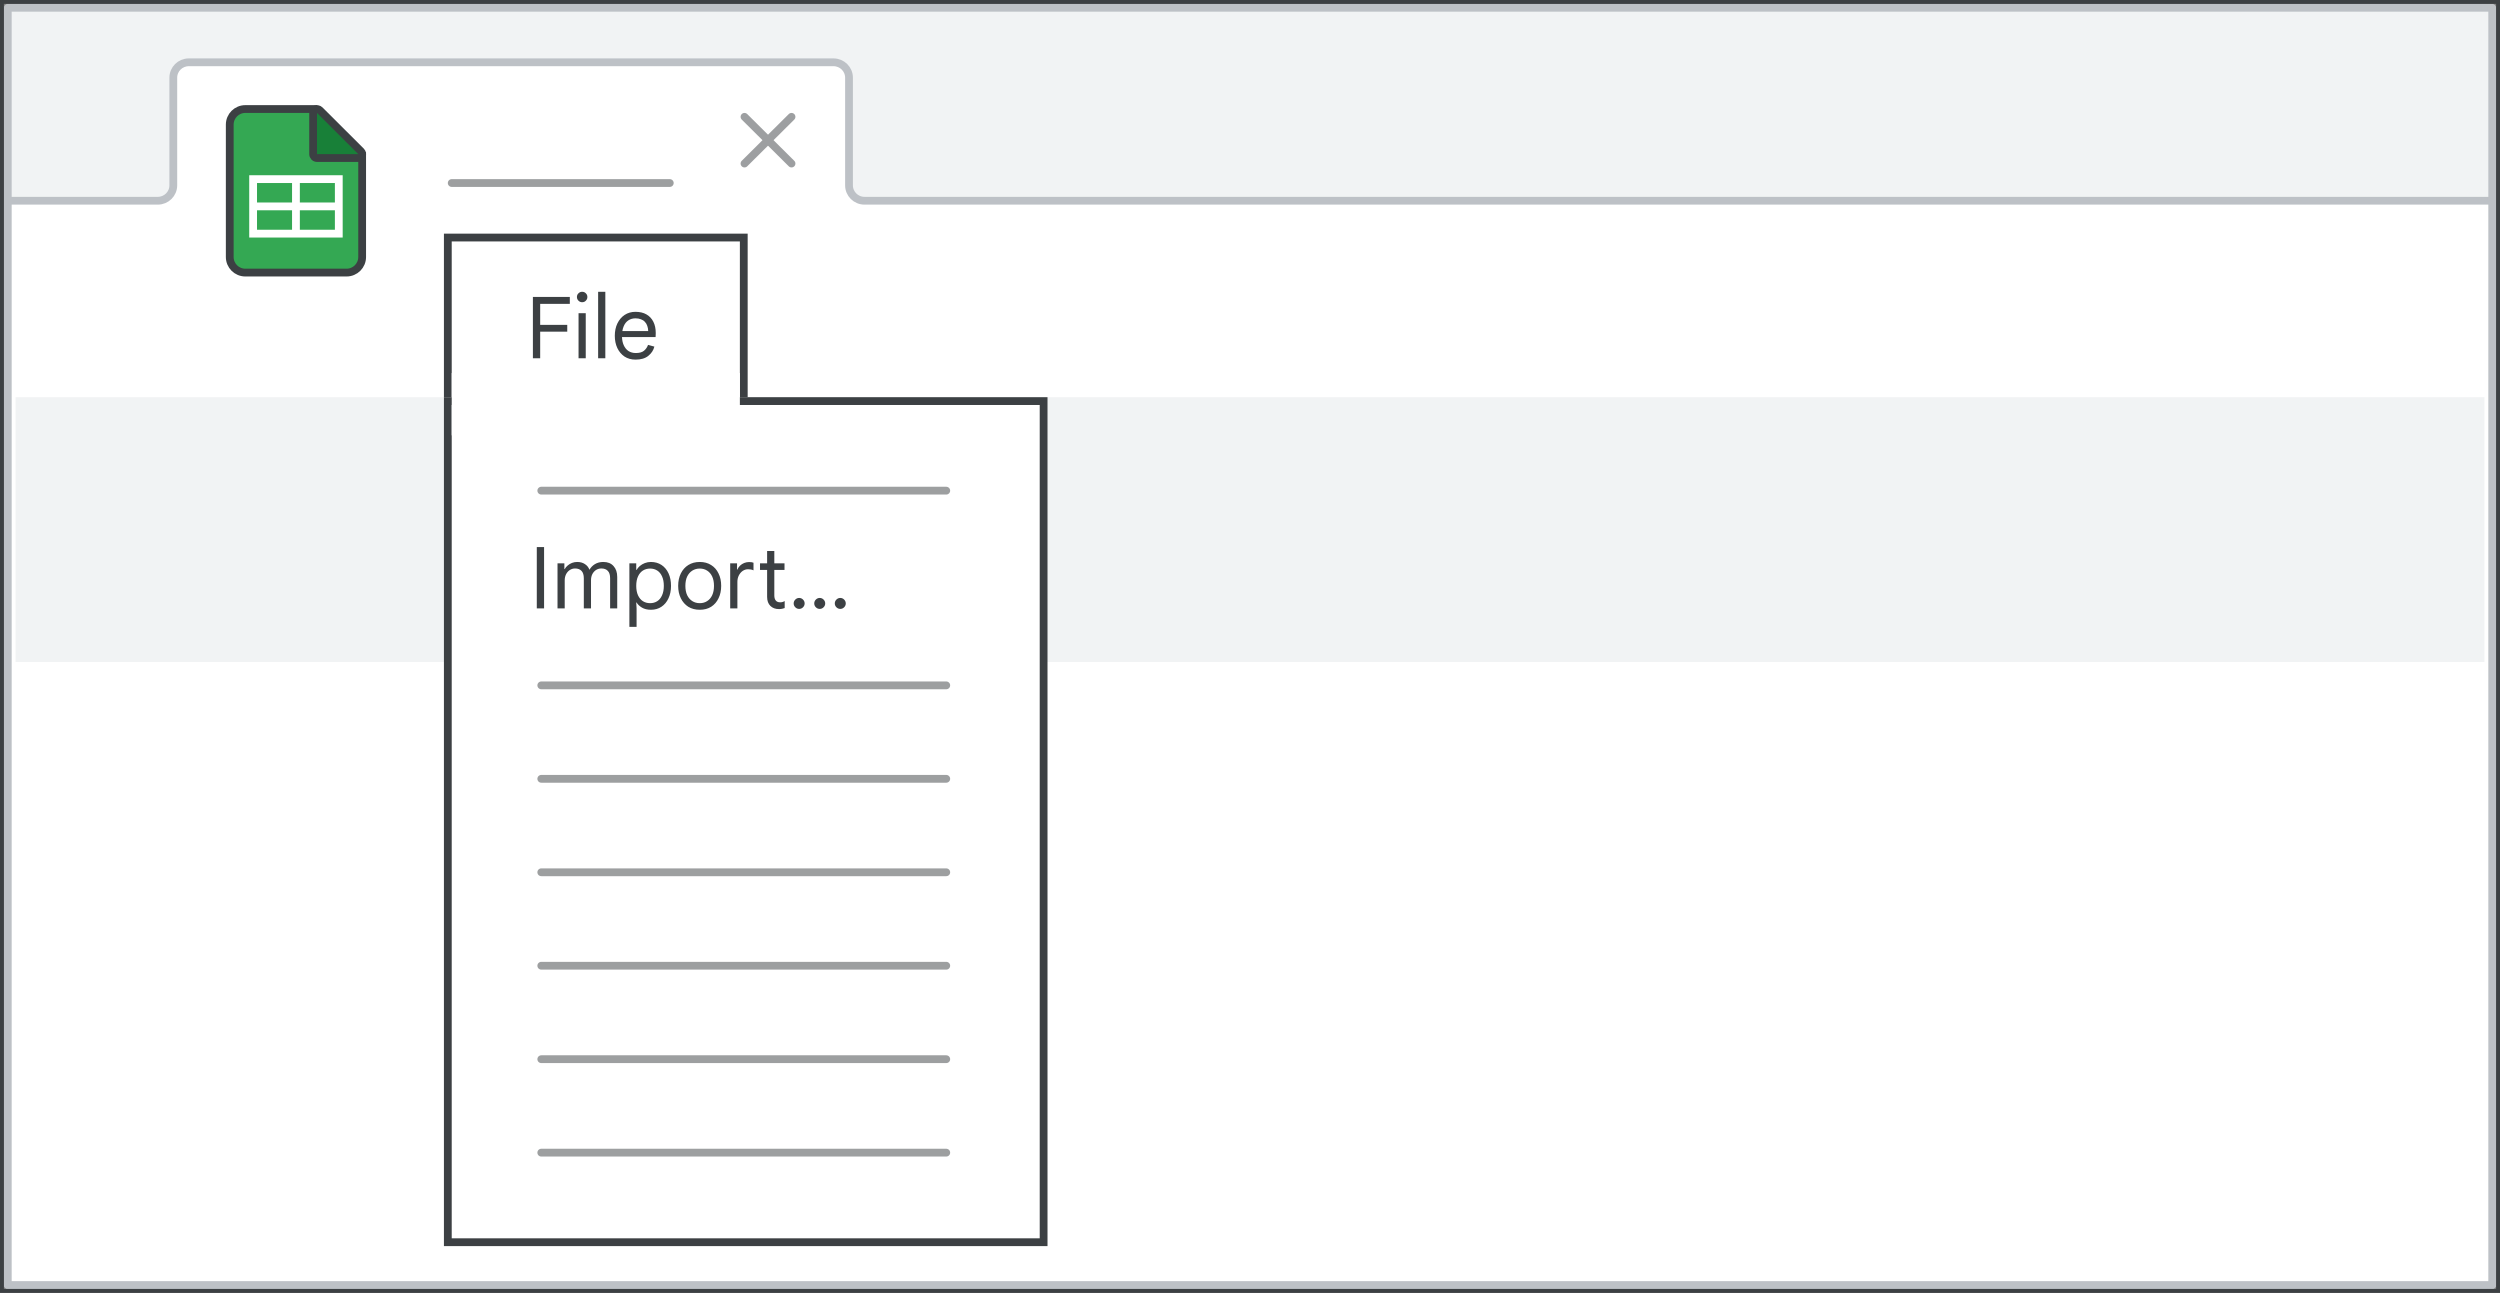
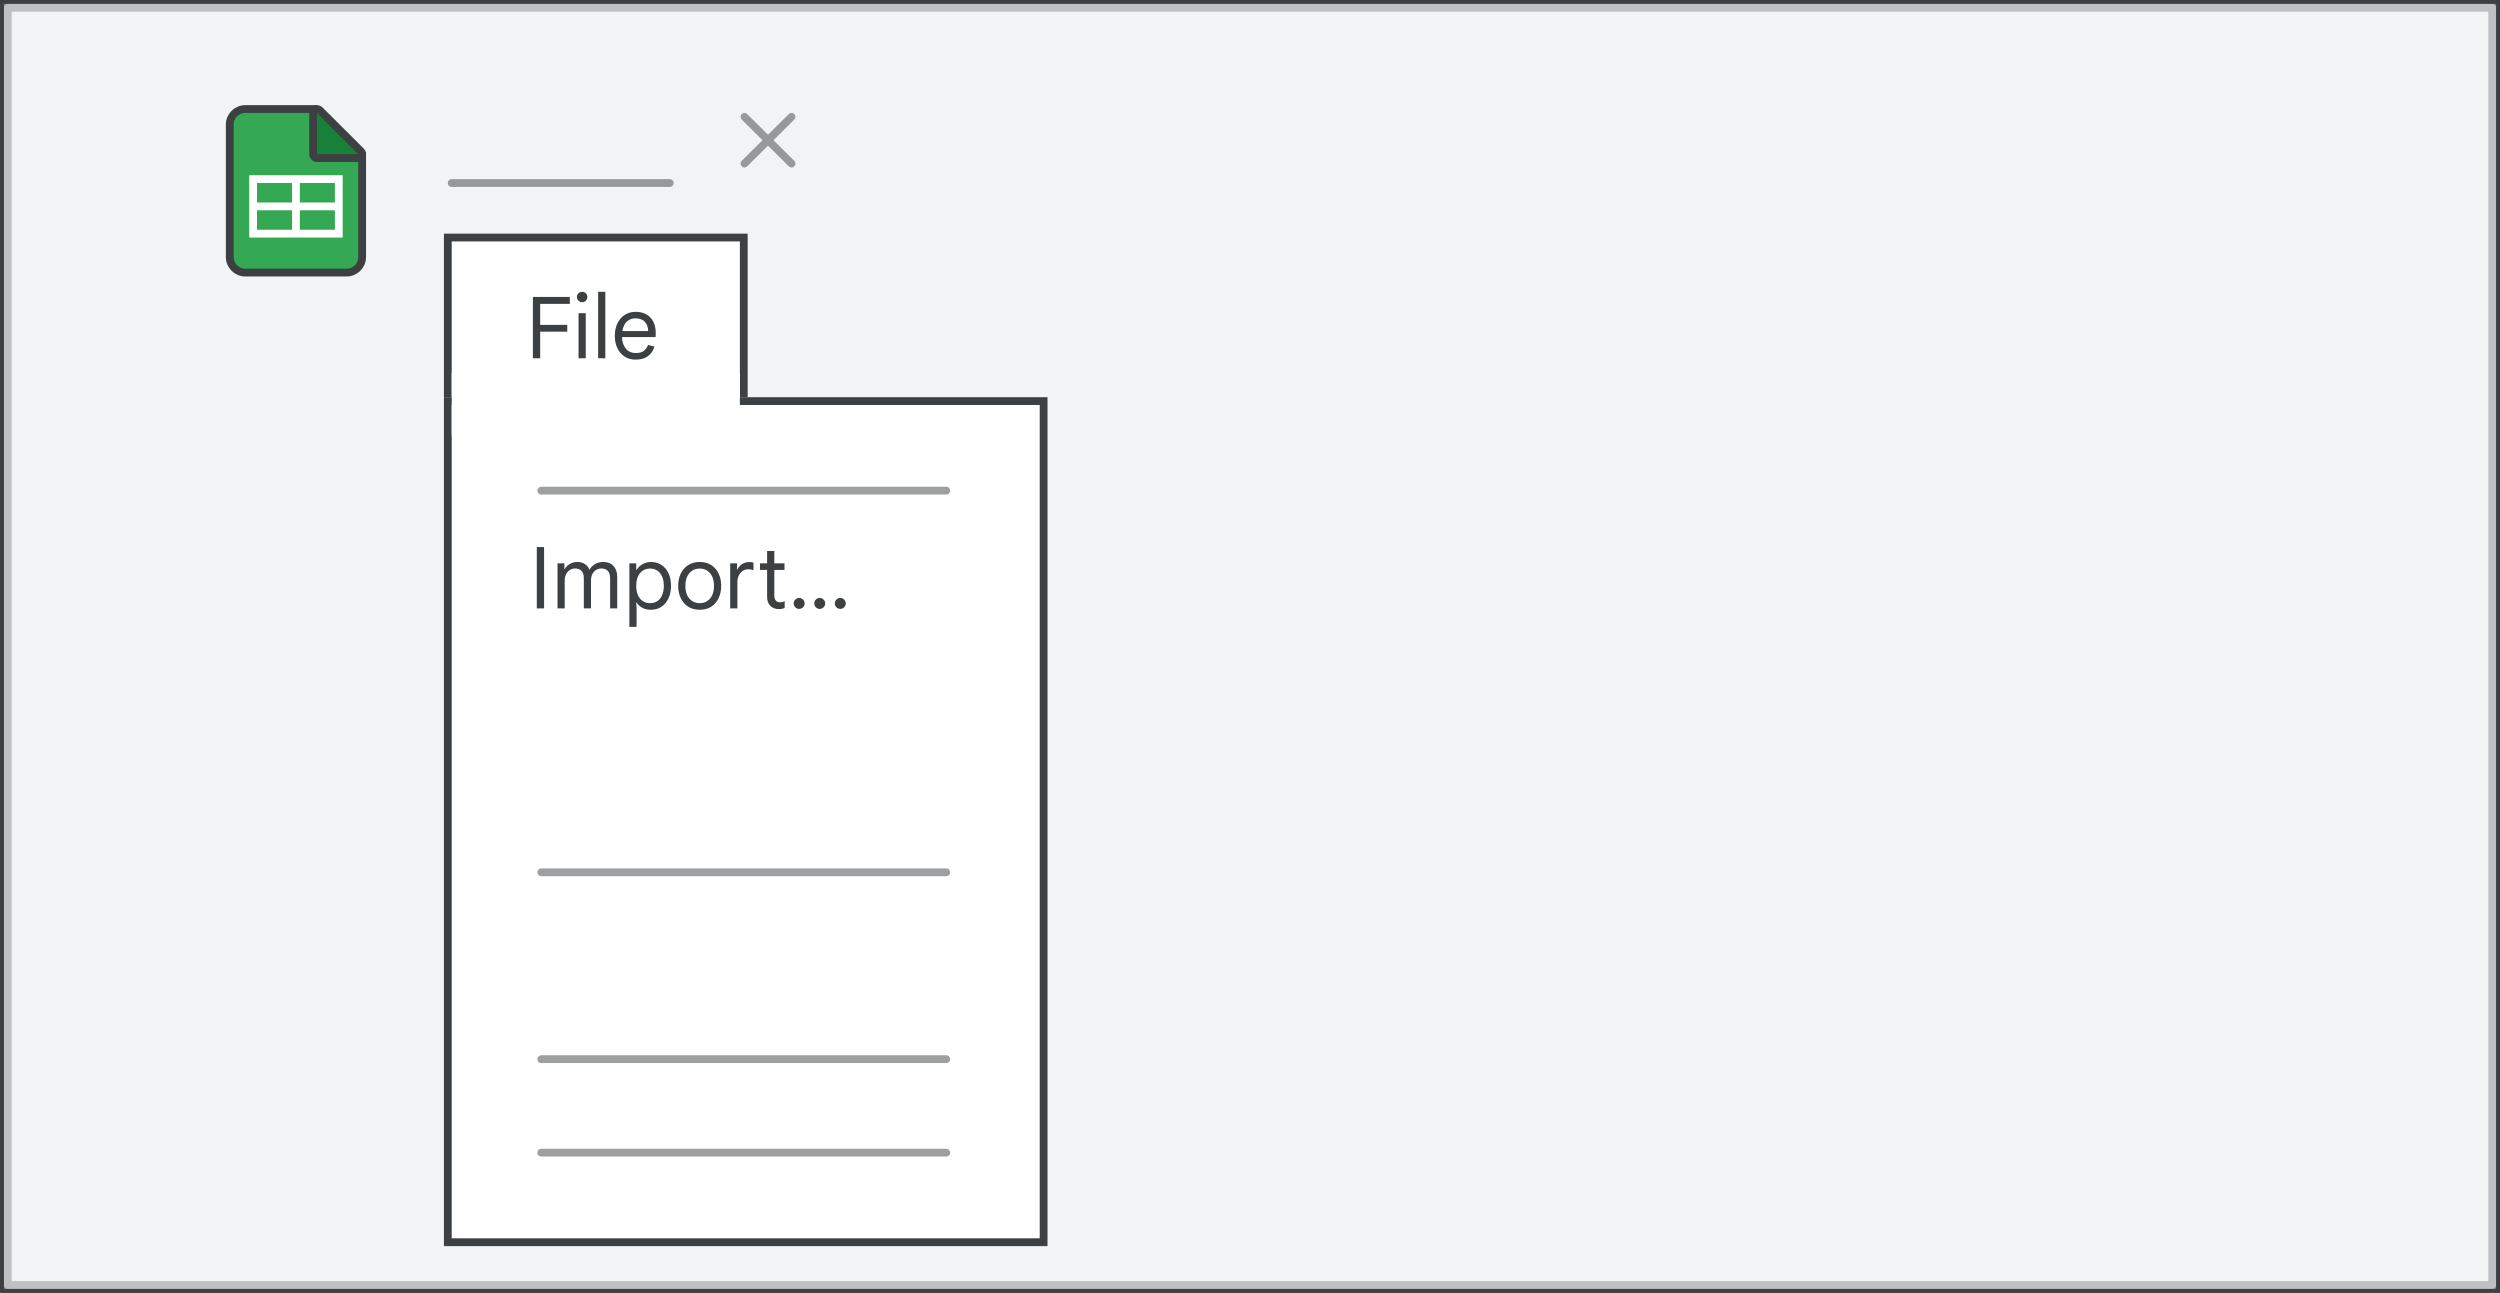
<svg xmlns="http://www.w3.org/2000/svg" width="321" height="166" viewBox="0 0 321 166" fill="none">
  <rect x="0" y="0" width="321" height="166" fill="#808080" stroke="none" />
  <g id="sheets-sw-import">
    <g clip-path="url(#clip0_2_96924)">
      <rect id="border-copy" x="1" y="1" width="319" height="164" fill="#F1F3F4" stroke="#BDC1C6" stroke-linejoin="round" />
      <g id="Gmail/frame-top-nav">
        <g id="Frames/desktop-light">
-           <path id="border-copy_2" d="M1 25.774H20.264C21.362 25.774 22.252 24.889 22.252 23.799V9.975C22.252 8.884 23.142 8 24.239 8H107.025C108.123 8 109.013 8.884 109.013 9.975V23.799C109.013 24.889 109.903 25.774 111 25.774H320V165H1V25.774Z" fill="white" stroke="#BDC1C6" stroke-linejoin="round" />
-         </g>
+           </g>
      </g>
      <rect id="Rectangle" x="57.5" y="30.5" width="38" height="24.9" fill="white" stroke="#3C4043" />
      <rect id="border-copy_3" x="2" y="51" width="317" height="34" fill="#F1F3F4" />
      <rect id="Rectangle Copy" x="57.5" y="51.5" width="76.5" height="108" fill="white" stroke="#3C4043" />
      <rect id="Rectangle_2" x="58" y="47.9" width="37" height="8" fill="white" />
      <g id="Icons/close" opacity="0.5">
        <path id="Line-8" d="M95.593 15L101.631 21" stroke="#3C4043" stroke-linecap="round" />
        <path id="Line-8_2" d="M101.631 15L95.593 21" stroke="#3C4043" stroke-linecap="round" />
      </g>
      <g id="Sheets icon - illustrated">
        <path id="Rectangle_3" fill-rule="evenodd" clip-rule="evenodd" d="M29.5 16C29.5 14.895 30.395 14 31.5 14H40.5L46.5 19.81V33C46.5 34.105 45.605 35 44.5 35H31.5C30.395 35 29.5 34.105 29.5 33V16Z" fill="#34A853" stroke="#3C4043" />
        <g id="Group">
          <path id="Line 11" d="M33 26.5H43" stroke="white" stroke-linecap="square" />
          <rect id="Rectangle_4" x="32.5" y="23" width="11" height="7" stroke="white" />
          <path id="Line 12" d="M38 23.5V29.5" stroke="white" stroke-linecap="square" />
        </g>
        <path id="Path 5" d="M46.006 20.292C46.208 20.292 46.391 20.17 46.468 19.983C46.545 19.796 46.502 19.581 46.359 19.438L41.059 14.151C40.916 14.008 40.701 13.966 40.514 14.043C40.328 14.121 40.206 14.303 40.206 14.505V19.792C40.206 19.925 40.259 20.052 40.352 20.146C40.446 20.24 40.573 20.292 40.706 20.292H46.006Z" fill="#188038" stroke="#3C4043" stroke-linejoin="round" />
      </g>
      <path id="Line 5" opacity="0.5" d="M58 23.5H86" stroke="#3C4043" stroke-linecap="round" />
      <path id="Line 5_2" opacity="0.5" d="M69.5 63H121.5" stroke="#3C4043" stroke-linecap="round" />
-       <path id="Line 5_3" opacity="0.5" d="M69.5 88H121.5" stroke="#3C4043" stroke-linecap="round" />
-       <path id="Line 5_4" opacity="0.5" d="M69.5 100H121.5" stroke="#3C4043" stroke-linecap="round" />
      <path id="Line 5_5" opacity="0.5" d="M69.5 112H121.5" stroke="#3C4043" stroke-linecap="round" />
-       <path id="Line 5_6" opacity="0.5" d="M69.5 124H121.5" stroke="#3C4043" stroke-linecap="round" />
      <path id="Line 5_7" opacity="0.5" d="M69.5 136H121.5" stroke="#3C4043" stroke-linecap="round" />
      <path id="Line 5_8" opacity="0.5" d="M69.5 148H121.5" stroke="#3C4043" stroke-linecap="round" />
      <path id="File" d="M68.424 46V38.124H73.165V39.015H69.359V41.71H72.835V42.59H69.359V46H68.424ZM74.286 46V40.214H75.21V46H74.286ZM74.748 38.806C74.565 38.806 74.407 38.74 74.275 38.608C74.143 38.476 74.077 38.318 74.077 38.135C74.077 37.944 74.143 37.787 74.275 37.662C74.407 37.53 74.565 37.464 74.748 37.464C74.939 37.464 75.097 37.53 75.221 37.662C75.353 37.787 75.419 37.944 75.419 38.135C75.419 38.318 75.353 38.476 75.221 38.608C75.097 38.74 74.939 38.806 74.748 38.806ZM76.8 46V37.464H77.724V46H76.8ZM81.603 46.176C81.06 46.176 80.587 46.044 80.183 45.78C79.787 45.509 79.48 45.142 79.26 44.68C79.047 44.218 78.941 43.697 78.941 43.118C78.941 42.524 79.05 41.996 79.27 41.534C79.498 41.065 79.809 40.698 80.206 40.434C80.609 40.17 81.071 40.038 81.591 40.038C82.149 40.038 82.618 40.148 82.999 40.368C83.388 40.588 83.685 40.903 83.891 41.314C84.096 41.717 84.198 42.201 84.198 42.766C84.198 42.861 84.195 42.957 84.188 43.052C84.188 43.14 84.184 43.217 84.177 43.283H79.865C79.879 43.679 79.953 44.024 80.085 44.317C80.231 44.647 80.436 44.9 80.701 45.076C80.972 45.245 81.284 45.329 81.635 45.329C82.097 45.329 82.446 45.234 82.68 45.043C82.922 44.845 83.099 44.592 83.209 44.284L84.022 44.504C83.905 44.973 83.645 45.369 83.242 45.692C82.846 46.015 82.299 46.176 81.603 46.176ZM79.909 42.513H83.231C83.223 42.264 83.183 42.04 83.109 41.842C83.043 41.637 82.941 41.464 82.802 41.325C82.669 41.178 82.501 41.068 82.296 40.995C82.097 40.914 81.863 40.874 81.591 40.874C81.247 40.874 80.942 40.962 80.678 41.138C80.422 41.307 80.224 41.556 80.085 41.886C80.004 42.069 79.945 42.278 79.909 42.513Z" fill="#3C4043" />
      <path id="Importâ¦" d="M68.924 78.118V70.242H69.859V78.118H68.924ZM71.585 78.118V72.332H72.465V73.069H72.509C72.605 72.893 72.733 72.739 72.894 72.607C73.056 72.468 73.239 72.358 73.444 72.277C73.657 72.197 73.881 72.156 74.115 72.156C74.504 72.156 74.834 72.248 75.105 72.431C75.377 72.607 75.571 72.849 75.688 73.157C75.857 72.857 76.092 72.615 76.392 72.431C76.7 72.248 77.056 72.156 77.459 72.156C78.031 72.156 78.471 72.332 78.779 72.684C79.095 73.029 79.252 73.498 79.252 74.092V78.118H78.339V74.246C78.339 73.814 78.24 73.498 78.042 73.3C77.852 73.095 77.577 72.992 77.217 72.992C76.961 72.992 76.73 73.058 76.524 73.19C76.326 73.322 76.169 73.502 76.051 73.729C75.941 73.957 75.886 74.213 75.886 74.499V78.118H74.962V74.257C74.962 73.825 74.863 73.506 74.665 73.3C74.467 73.095 74.192 72.992 73.84 72.992C73.584 72.992 73.353 73.062 73.147 73.201C72.949 73.333 72.792 73.517 72.674 73.751C72.564 73.979 72.509 74.235 72.509 74.521V78.118H71.585ZM80.813 80.494V72.332H81.693V73.179H81.737C81.839 72.996 81.979 72.827 82.155 72.673C82.338 72.519 82.551 72.395 82.793 72.299C83.042 72.204 83.302 72.156 83.574 72.156C84.094 72.156 84.549 72.285 84.938 72.541C85.326 72.798 85.627 73.157 85.84 73.619C86.052 74.081 86.159 74.617 86.159 75.225C86.159 75.834 86.049 76.369 85.829 76.831C85.616 77.293 85.315 77.653 84.927 77.909C84.545 78.166 84.094 78.294 83.574 78.294C83.126 78.294 82.745 78.203 82.43 78.019C82.114 77.829 81.883 77.609 81.737 77.359H81.693L81.737 78.118V80.494H80.813ZM83.475 77.447C83.819 77.447 84.124 77.363 84.388 77.194C84.652 77.026 84.857 76.776 85.004 76.446C85.158 76.109 85.235 75.702 85.235 75.225C85.235 74.741 85.158 74.334 85.004 74.004C84.857 73.674 84.652 73.425 84.388 73.256C84.124 73.088 83.819 73.003 83.475 73.003C83.13 73.003 82.822 73.088 82.551 73.256C82.287 73.425 82.078 73.674 81.924 74.004C81.77 74.334 81.693 74.741 81.693 75.225C81.693 75.702 81.77 76.109 81.924 76.446C82.078 76.776 82.287 77.026 82.551 77.194C82.822 77.363 83.13 77.447 83.475 77.447ZM89.85 78.294C89.285 78.294 88.794 78.166 88.376 77.909C87.966 77.645 87.647 77.282 87.419 76.82C87.192 76.358 87.078 75.827 87.078 75.225C87.078 74.617 87.192 74.085 87.419 73.63C87.647 73.168 87.966 72.809 88.376 72.552C88.794 72.288 89.285 72.156 89.85 72.156C90.415 72.156 90.903 72.288 91.313 72.552C91.724 72.809 92.039 73.168 92.259 73.63C92.487 74.085 92.6 74.617 92.6 75.225C92.6 75.827 92.487 76.358 92.259 76.82C92.039 77.282 91.724 77.645 91.313 77.909C90.903 78.166 90.415 78.294 89.85 78.294ZM89.85 77.447C90.21 77.447 90.525 77.359 90.796 77.183C91.075 77.007 91.291 76.754 91.445 76.424C91.599 76.094 91.676 75.695 91.676 75.225C91.676 74.756 91.599 74.356 91.445 74.026C91.291 73.696 91.075 73.443 90.796 73.267C90.525 73.091 90.21 73.003 89.85 73.003C89.491 73.003 89.172 73.091 88.893 73.267C88.615 73.443 88.394 73.696 88.233 74.026C88.079 74.356 88.002 74.756 88.002 75.225C88.002 75.695 88.079 76.094 88.233 76.424C88.394 76.754 88.615 77.007 88.893 77.183C89.172 77.359 89.491 77.447 89.85 77.447ZM97.585 72.332H98.498V70.748H99.422V72.332H100.731V73.179H99.422V76.457C99.422 76.736 99.484 76.952 99.609 77.106C99.734 77.26 99.921 77.337 100.17 77.337C100.295 77.337 100.401 77.323 100.489 77.293C100.584 77.264 100.672 77.224 100.753 77.172V78.074C100.658 78.111 100.555 78.14 100.445 78.162C100.335 78.192 100.192 78.206 100.016 78.206C99.561 78.206 99.195 78.071 98.916 77.799C98.637 77.521 98.498 77.136 98.498 76.644V73.179H97.585V72.332ZM93.757 78.118V72.332H94.637V73.135H94.681C94.754 72.945 94.868 72.776 95.022 72.629C95.176 72.483 95.352 72.369 95.55 72.288C95.755 72.208 95.964 72.167 96.177 72.167C96.316 72.167 96.43 72.175 96.518 72.189C96.606 72.204 96.683 72.226 96.749 72.255V73.234C96.646 73.183 96.536 73.146 96.419 73.124C96.302 73.102 96.181 73.091 96.056 73.091C95.799 73.091 95.565 73.165 95.352 73.311C95.147 73.458 94.982 73.656 94.857 73.905C94.74 74.147 94.681 74.415 94.681 74.708V78.118H93.757ZM102.612 78.184C102.422 78.184 102.257 78.115 102.117 77.975C101.978 77.836 101.908 77.671 101.908 77.48C101.908 77.29 101.978 77.125 102.117 76.985C102.257 76.846 102.422 76.776 102.612 76.776C102.803 76.776 102.968 76.846 103.107 76.985C103.247 77.125 103.316 77.29 103.316 77.48C103.316 77.671 103.247 77.836 103.107 77.975C102.968 78.115 102.803 78.184 102.612 78.184ZM105.252 78.184C105.062 78.184 104.897 78.115 104.757 77.975C104.618 77.836 104.548 77.671 104.548 77.48C104.548 77.29 104.618 77.125 104.757 76.985C104.897 76.846 105.062 76.776 105.252 76.776C105.443 76.776 105.608 76.846 105.747 76.985C105.887 77.125 105.956 77.29 105.956 77.48C105.956 77.671 105.887 77.836 105.747 77.975C105.608 78.115 105.443 78.184 105.252 78.184ZM107.892 78.184C107.702 78.184 107.537 78.115 107.397 77.975C107.258 77.836 107.188 77.671 107.188 77.48C107.188 77.29 107.258 77.125 107.397 76.985C107.537 76.846 107.702 76.776 107.892 76.776C108.083 76.776 108.248 76.846 108.387 76.985C108.527 77.125 108.596 77.29 108.596 77.48C108.596 77.671 108.527 77.836 108.387 77.975C108.248 78.115 108.083 78.184 107.892 78.184Z" fill="#3C4043" />
    </g>
    <rect width="321" height="166" stroke="#3C4043" />
  </g>
  <defs>
    <clipPath id="clip0_2_96924">
      <rect width="321" height="166" fill="white" />
    </clipPath>
  </defs>
</svg>